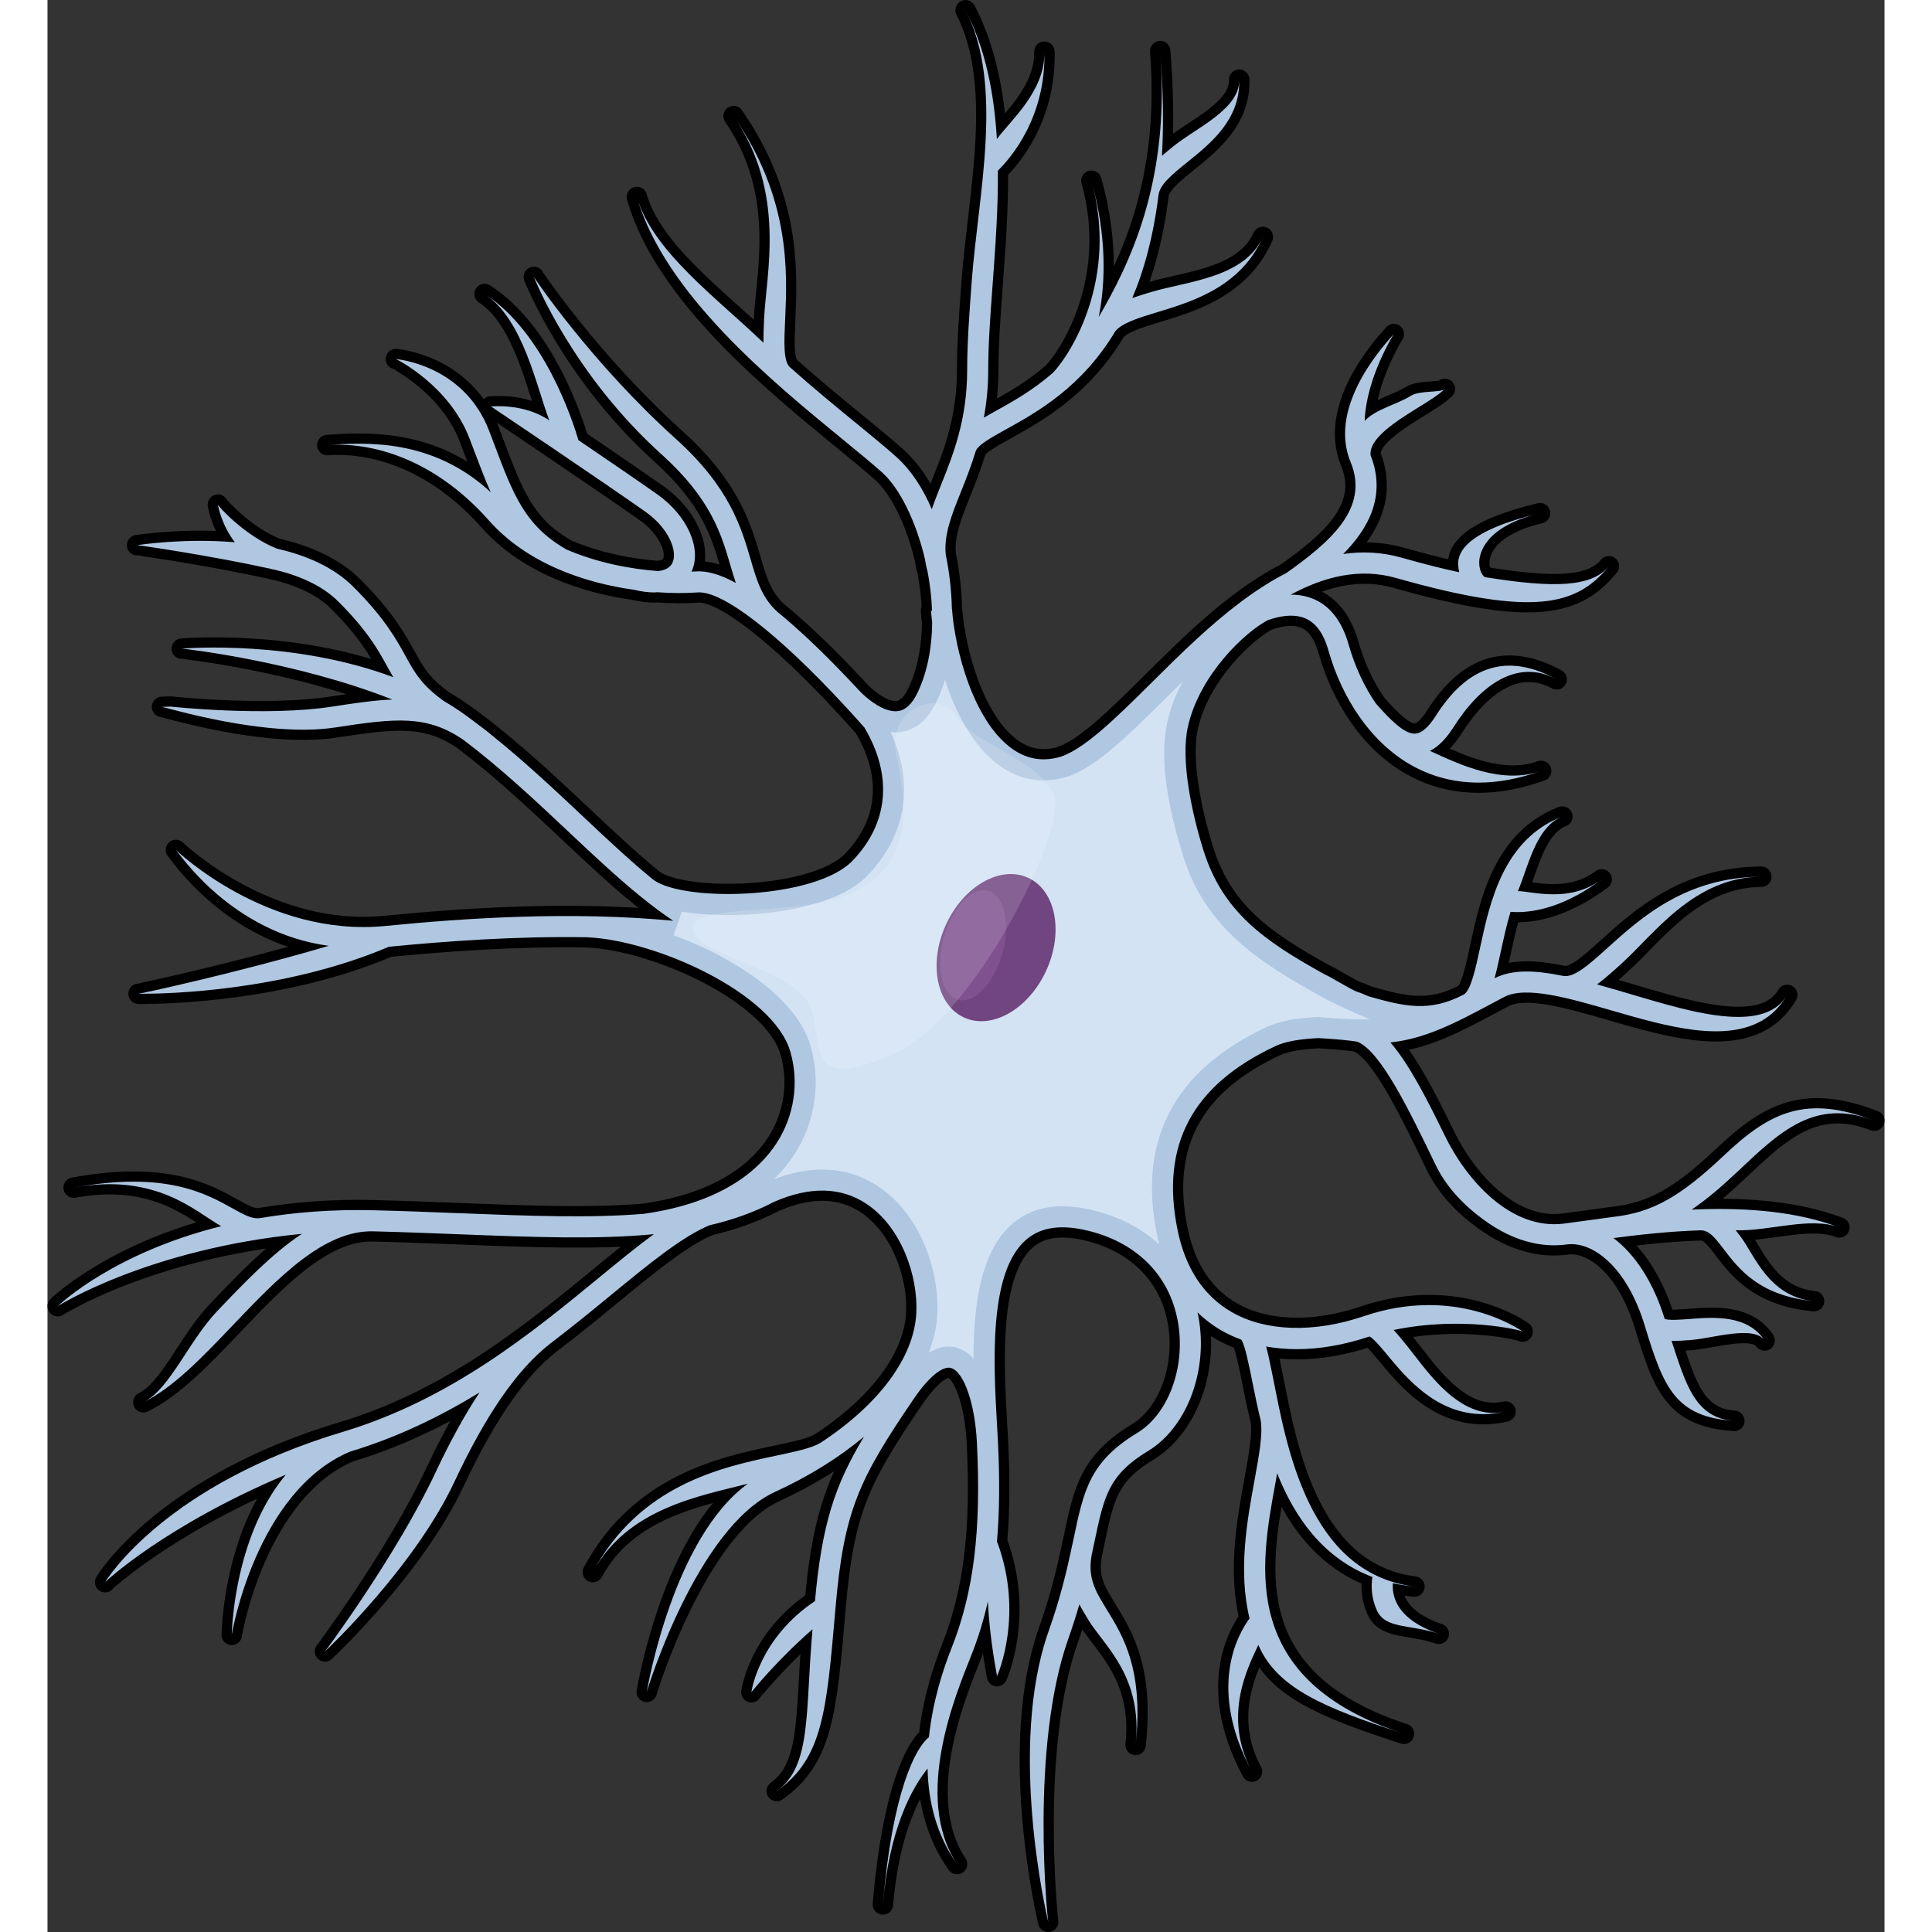
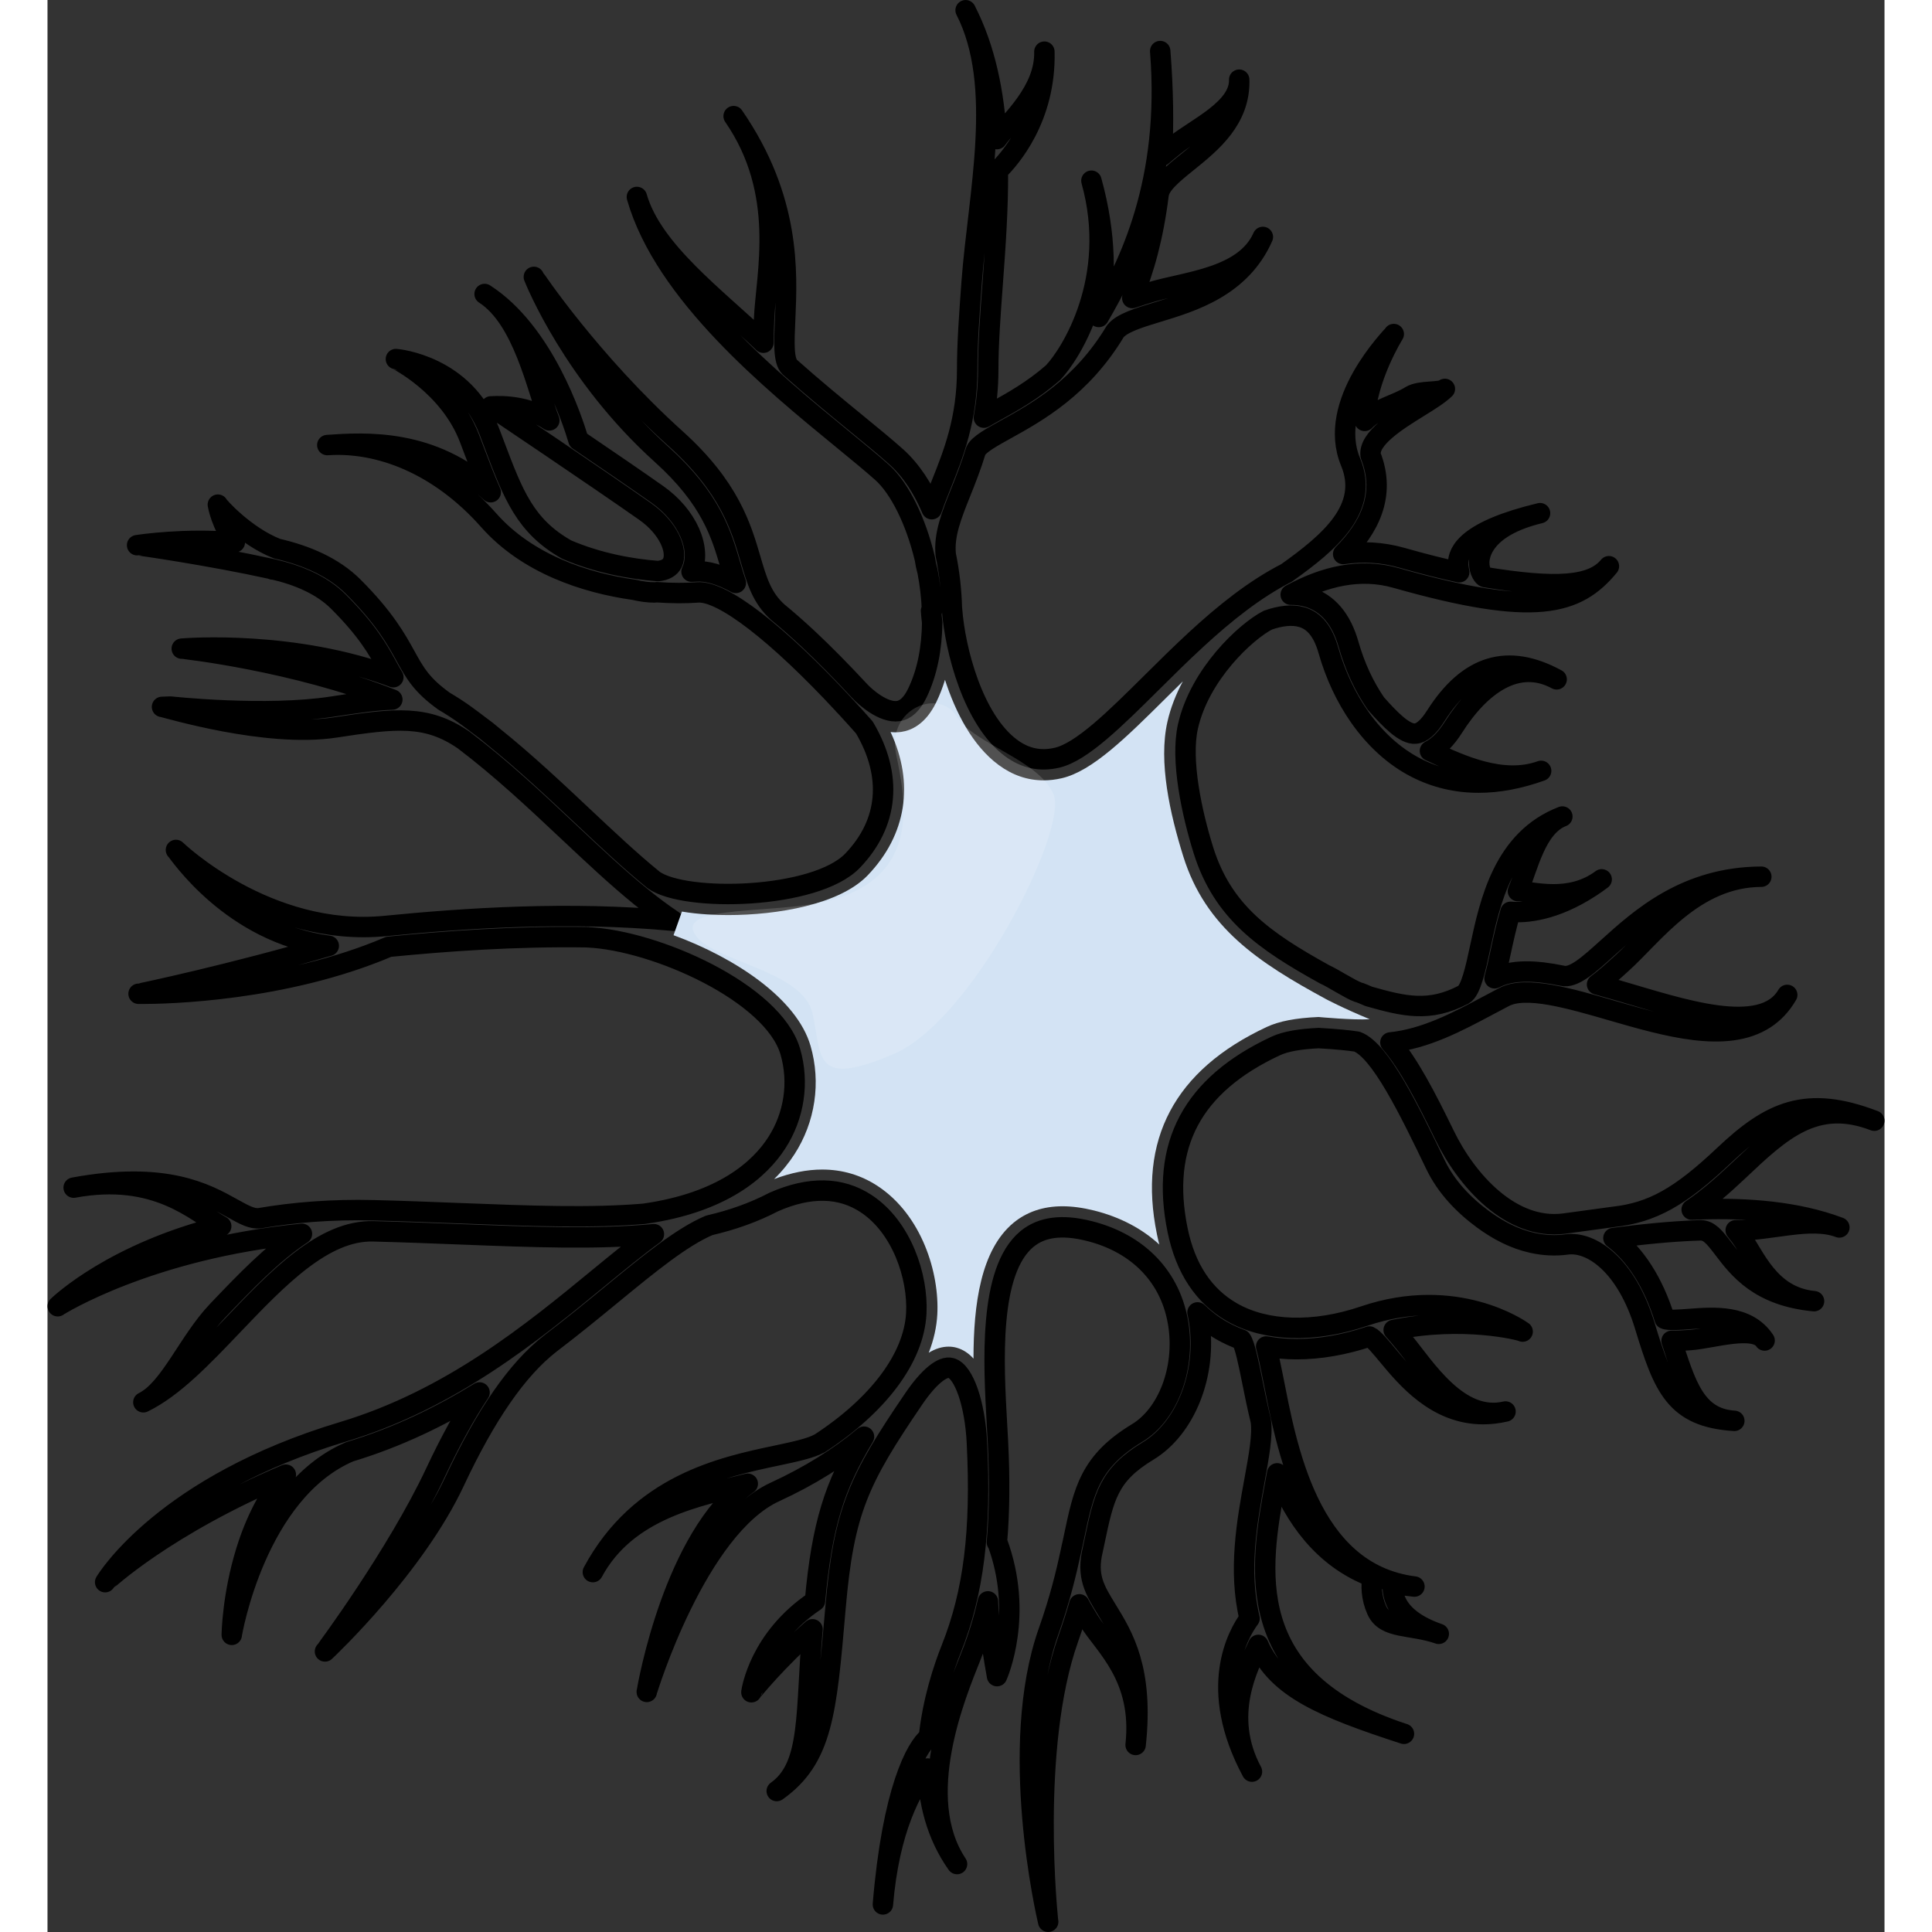
<svg xmlns="http://www.w3.org/2000/svg" version="1.1" id="Layer_1" width="800px" height="800px" viewBox="0 0 224.879 236.508" enable-background="new 0 0 224.879 236.508" xml:space="preserve">
  <rect x="0" y="0" width="224.879" height="236.508" fill="#333333" stroke="none" />
  <g>
    <g>
      <path fill="none" stroke="#000000" stroke-width="2.5" stroke-linecap="round" stroke-linejoin="round" stroke-miterlimit="10" d="    M202.374,148.035c-0.019,0-0.037-0.004-0.053,0.002c-0.352,0.013-0.7,0.022-1.048,0.037c1.864-1.26,3.706-2.843,5.738-4.764    c5.167-4.889,9.414-8.891,16.617-6.119c-8.354-3.215-12.749-1.091-18.39,4.245c-5.387,5.097-8.793,6.993-13.504,7.524    c-1.19,0.154-2.313,0.311-3.342,0.456c-1.003,0.139-1.923,0.267-2.747,0.372c-6.517,0.83-11.953-5.317-14.626-10.836    c-2.267-4.654-4.401-8.763-6.625-11.339c4.293-0.441,8.165-2.502,11.97-4.528c0.659-0.354,1.32-0.705,1.989-1.052    c2.642-1.369,7.962,0.173,13.105,1.662c6.688,1.938,14.105,4.087,18.808,1.006c1.05-0.689,1.964-1.639,2.705-2.909    c-3.044,5.224-13.162,1.638-20.795-0.573c-0.837-0.243-1.666-0.481-2.486-0.71c0.958-0.704,1.943-1.594,3.009-2.559    c3.954-3.568,8.859-10.589,17.101-10.626c-9.229,0.042-14.777,5.055-18.827,8.713c-2.324,2.098-4.157,3.755-5.539,3.41    c-3.24-0.665-6.12-0.815-8.292,0.312c0.267-0.972,0.502-2.049,0.753-3.215c0.341-1.575,0.707-3.266,1.204-4.921    c1.791,0.148,5.318-0.085,9.836-3.045c0.432-0.284,0.872-0.594,1.323-0.93c-3.982,2.969-8.581,1.434-10.254,1.44    c1.236-2.925,2.199-7.885,5.44-9.132c-7.217,2.781-8.864,10.447-10.07,16.044c-0.532,2.479-1.124,5.277-2.021,5.759    c-4.19,2.187-7.245,1.451-11.612,0.214c-0.257-0.107-1.047-0.467-1.318-0.52c-0.924-0.325-3.059-1.723-4.08-2.175    c-7.432-4.113-12.482-7.645-14.85-15.23c-1.391-4.456-2.816-10.977-1.883-15.114c1.439-6.385,7.063-11.613,9.785-13.02    c1.518-0.529,2.975-0.721,4.186-0.357c1.521,0.459,2.574,1.783,3.219,4.049c0.869,3.057,2.18,5.816,3.82,8.156    c0.002,0.002,0.004,0.004,0.006,0.008c1.9,2.705,4.246,4.846,6.891,6.205c2.379,1.221,4.945,1.83,7.678,1.83    c2.422,0,4.979-0.48,7.652-1.439c-4.756,1.709-9.906-0.738-13.611-2.445c1.021-0.518,1.973-1.467,2.875-2.889    c3.287-5.174,7.822-8.482,12.635-5.869c-5.982-3.25-10.828-1.783-14.811,4.488c-0.871,1.369-1.701,2.094-2.465,2.154    c-1.328,0.127-3.133-1.74-4.846-3.672c-1.428-2.07-2.574-4.518-3.344-7.232c-0.891-3.135-2.559-5.09-4.955-5.813    c-0.691-0.207-1.408-0.293-2.135-0.289c4.131-2.24,8.465-3.303,12.895-2.045c17.045,4.844,22.146,3.316,26.057-1.439    c-2.074,2.523-6.563,2.732-15.164,1.338c-0.172-0.041-0.713-0.648-0.713-1.764c-0.002-1.004,0.531-4.406,7.447-6.068    c-8.904,2.137-10.064,4.715-10.023,6.223c0.008,0.352,0.061,0.686,0.127,1.01c-2.047-0.439-4.371-1.025-7.025-1.779    c-2.457-0.697-4.85-0.797-7.178-0.453c3.031-3.055,5.324-7.09,3.361-12.066c-0.291-2.074,3.275-4.291,5.895-5.914    c1.328-0.822,2.475-1.535,3.193-2.234c-0.518,0.504-3.033,0.141-4.184,0.854c-1.803,1.119-4.197,1.57-5.633,3.063    c0.176-5.217,3.52-10.566,3.561-10.633c-0.25,0.395-8.303,8.389-5.289,15.66c2.361,5.686-2.568,9.83-7.844,13.586    c-3.924,2-7.613,4.979-11.043,8.135l-0.002,0.004c-1.928,1.775-3.771,3.604-5.525,5.346c-4.375,4.34-8.506,8.441-11.525,9.135    c-2.061,0.473-3.895,0.084-5.615-1.188c-4.652-3.436-6.875-12.041-7.234-16.984h-0.014c-0.051-2.205-0.297-4.479-0.756-6.689    c-0.244-2.402,0.689-4.768,1.842-7.646c0.609-1.516,1.27-3.193,1.848-5.08c0.348-0.76,1.898-1.621,3.697-2.617    c3.801-2.107,9.248-5.131,13.369-11.996c0.779-1.008,2.896-1.66,5.15-2.344c4.311-1.307,10.217-3.096,12.916-9.209    c-2.221,5.031-9.406,5.451-13.664,6.742c-0.813,0.246-1.592,0.484-2.324,0.738c1.451-3.404,2.584-7.551,3.215-12.611h0.004    c0.117-1.277,1.785-2.621,3.551-4.047c2.881-2.322,6.465-5.213,6.32-10.074c0.107,3.582-5.252,5.9-7.939,8.068    c-0.52,0.42-1.029,0.834-1.514,1.252c0.207-3.809,0.162-8.051-0.217-12.822c1.271,16.039-3.807,26.15-7.523,32.553    c0.869-4.357,0.953-10.039-0.898-16.682c3.346,12.004-2.537,21.248-4.703,23.508c-2.486,2.168-4.984,3.557-6.99,4.668    c-0.525,0.291-1.012,0.563-1.471,0.828c0.322-1.781,0.533-3.719,0.533-5.883c0-3.18,0.266-6.746,0.545-10.521    c0.33-4.463,0.672-9.164,0.637-13.836c1.455-1.416,5.889-6.41,5.693-14.563c0.117,4.881-4.289,8.551-5.816,10.705    c-0.334-5.568-1.373-10.986-3.828-15.775c4.732,9.232,1.537,22.557,0.74,33.277c-0.281,3.824-0.549,7.438-0.549,10.713    c0,6.115-1.686,10.33-3.174,14.051c-0.418,1.045-0.818,2.051-1.158,3.041c-1.072-2.533-2.516-4.77-4.361-6.424    c-1.297-1.16-2.955-2.518-4.873-4.09c-2.465-2.018-5.295-4.338-8.148-6.883h0.002c-0.801-0.744-0.695-3.076-0.572-5.777    c0.266-5.91,0.67-14.84-6.305-24.945c6.482,9.391,3.98,19.266,3.729,24.828c-0.047,1.063-0.086,2.025-0.082,2.912    c-5.789-5.557-13.602-11.244-15.49-17.844c3.377,11.805,16.529,22.576,25.232,29.703c1.896,1.555,3.533,2.895,4.789,4.018    c2.158,1.934,4.145,5.967,5.242,10.609c0.063,0.469,0.158,0.943,0.295,1.428l0.008-0.004c0.309,1.6,0.508,3.25,0.566,4.896    l-0.123,0.01c0.033,0.473,0.084,0.959,0.141,1.451c-0.037,3.074-0.584,6.072-1.818,8.621c-0.646,1.332-1.434,2.074-2.334,2.205    c-1.816,0.26-4.057-1.719-4.773-2.506v-0.002h-0.002c-2.156-2.32-4.252-4.453-6.215-6.293c-1.344-1.258-2.602-2.361-3.787-3.332    c-1.924-1.746-2.525-3.805-3.289-6.412c-1.152-3.945-2.588-8.854-9.16-14.777C66.545,44.377,59.582,34.01,59.537,33.896    c0.191,0.484,4.814,11.975,15.656,21.744c6.029,5.434,7.295,9.764,8.412,13.586c0.211,0.723,0.422,1.434,0.658,2.133    c-1.916-1.041-3.539-1.506-4.891-1.406c-0.166,0.012-0.355,0.018-0.533,0.025c0.002-0.006,0.01-0.016,0.012-0.023    c1.279-2.797-0.529-6.855-4.203-9.439c-2.422-1.707-6.146-4.254-9.652-6.635c-0.715-2.422-4.232-13.23-11.488-17.891    c4.723,3.035,6.381,11.492,7.924,15.473c-3.219-2.178-7.094-1.678-7.15-1.715c0.131,0.088,13.16,8.848,18.885,12.875    c2.898,2.041,3.992,4.838,3.342,6.262c-0.273,0.594-0.895,0.936-1.775,1.025c-3.359-0.254-7.41-1.01-11.186-2.635    c-5.074-2.881-6.514-6.664-8.863-12.893l-0.627-1.654c-3.049-7.967-11.068-8.744-11.408-8.773    c0.066,0.006,6.523,3.221,8.998,9.695l0.625,1.645c0.678,1.793,1.303,3.439,1.984,4.963c-7.168-6.65-15.418-6.09-20.006-5.775    c6.254-0.43,13.619,2.268,19.783,9.23c4.699,5.305,11.77,7.65,17.789,8.492c0.928,0.221,1.742,0.318,2.451,0.318    c0.123,0,0.225-0.02,0.34-0.025c1.867,0.133,3.568,0.129,4.949,0.025c3.08-0.244,9.887,5.094,17.904,13.738l-0.008,0.006    c0.055,0.061,0.18,0.193,0.354,0.367c0.719,0.779,1.445,1.584,2.182,2.416c3.496,5.904,2.984,11.699-1.447,16.316    c-4.535,4.723-20.537,5.107-24.354,2.354c-2.83-2.303-5.717-5.02-8.676-7.805c-3.48-3.275-7.057-6.635-10.914-9.738h0.002    c-0.578-0.498-1.141-0.93-1.697-1.334c-0.549-0.42-1.102-0.838-1.664-1.246c-0.877-0.637-1.783-1.223-2.711-1.768    c-2.746-1.973-3.566-3.455-4.695-5.5c-1.148-2.082-2.576-4.672-6.404-8.5c-2.43-2.43-5.803-3.854-9.324-4.662    c-3.924-1.529-7.227-5.213-7.256-5.391c0.025,0.15,0.424,2.434,2.078,4.605c-6.133-0.52-11.553,0.295-11.965,0.359    c0.123-0.02,8.947,1.258,16.385,2.896c0.066,0.023,0.125,0.055,0.193,0.078l0.01-0.033c3.102,0.707,6.014,1.928,8.057,3.971    c3.57,3.57,4.844,5.881,5.969,7.92c0.25,0.455,0.494,0.896,0.754,1.33c-12.143-4.559-25.213-3.555-25.9-3.498    c0.166-0.012,13.877,1.525,25.777,6.23c-2.221,0.082-4.615,0.445-7.389,0.871c-8.113,1.248-19.648,0.006-19.766-0.008    l-1.039,0.037c0.486,0.053,12.744,3.82,21.197,2.52c7.473-1.148,11.225-1.557,15.729,1.537c4.566,3.455,8.752,7.383,12.807,11.199    c3.014,2.836,5.955,5.604,8.875,7.973l-0.004,0.002c0.01,0.008,0.023,0.016,0.035,0.023c1.316,1.066,2.625,2.055,3.939,2.928    c-12.697-1.191-25.494-0.326-35.258,0.639c-14.438,1.418-25.508-9.201-25.615-9.307c0.406,0.396,6.793,10.143,18.709,11.736    c-11.686,3.439-23.145,5.872-23.285,5.868c0.055,0,0.225,0.002,0.492,0.002c2.879,0,17.318-0.287,30.141-5.752    c6.969-0.684,15.473-1.311,24.346-1.168l-0.002,0.008c8.305,0.373,22.723,6.793,24.811,14.004c1.09,3.771,0.48,7.84-1.666,11.164    c-2.066,3.197-6.553,7.297-16.188,8.668v0.004c-6.564,0.559-14.096,0.268-22.643-0.066c-3.352-0.131-6.816-0.268-10.445-0.359    c-5.225-0.133-9.9,0.264-14.053,0.973c-0.889,0.096-1.766-0.357-3.277-1.199c-3.291-1.836-8.262-4.609-19.461-2.545    c10.133-1.867,14.928,2.971,18.063,4.719c-13.068,3.256-19.639,9.439-20.014,9.801c0.104-0.102,11.207-7.039,29.896-8.865    c-3.619,2.387-7.008,5.934-10.33,9.416c-3.582,3.756-5.836,9.619-9.084,11.205c3.666-1.789,7.203-5.498,10.949-9.426    c5.49-5.754,11.148-11.682,17.227-11.5h0.02c3.609,0.092,7.066,0.227,10.406,0.357c9.037,0.352,16.965,0.662,23.898-0.01    c-2.131,1.553-4.398,3.414-6.832,5.414c-8.039,6.605-18.043,14.824-31.248,18.787c-21.713,6.514-28.803,17.918-29.096,18.4    c0.057-0.094,7.35-6.924,22.119-13.162c-2.072,2.496-3.721,5.652-4.877,9.404c-1.652,5.367-1.738,10.012-1.742,10.207    c0.002-0.176,2.969-17.52,14.436-22.414c5.906-1.783,11.166-4.361,15.896-7.26c-1.82,2.746-3.611,6.006-5.395,9.809    c-4.67,9.963-13.422,21.799-13.527,21.896c0.445-0.418,10.979-10.387,15.863-20.803c3.85-8.215,7.678-13.734,11.699-16.871v-0.002    c2.684-2.043,5.18-4.086,7.508-6c4.607-3.785,8.594-7.051,11.961-8.482c2.836-0.658,5.475-1.588,7.924-2.869    c4.375-1.92,8.172-1.852,11.297,0.211c4.34,2.861,6.371,8.916,6.135,13.418c-0.289,5.49-4.676,11.26-11.818,15.92l-0.004-0.006    c-1.055,0.611-3.014,1.025-5.277,1.506c-6.658,1.408-16.723,3.537-22.496,14.266c4.193-7.793,13.107-9.318,18.965-10.818    c-9.057,6.592-12.225,24.658-12.363,25.484c0.035-0.205,6.121-20.096,15.701-24.486c4.215-1.934,7.883-4.238,10.891-6.76    c-3.605,6-5.143,10.715-6.002,20.125c-6.791,4.551-7.744,10.887-7.783,11.162c0.008-0.051,3.203-4,7.48-7.707    c-0.898,10.172-0.09,16.766-4.379,19.801c5.604-3.965,6.094-9.646,7.166-22.092l0.029-0.33    c1.027-11.896,2.848-15.705,9.588-25.604c1.803-2.648,3.514-4.057,4.555-3.76c1.57,0.441,2.93,4.355,3.166,9.107    c0,0,0,0.006,0,0.008c0.545,10.809-0.391,18.359-3.131,25.242c-0.939,2.352-2.271,6.336-2.744,10.844    c-1.58,1.211-4.473,6.57-5.631,20.465c0.768-9.24,3.541-14.225,5.467-16.637c0.085,3.966,1.05,8.078,3.609,11.695    c-5.453-8.178-0.119-20.859,1.691-25.414c0.865-2.168,1.555-4.393,2.088-6.744c0.203,4.717,1.137,9.107,1.117,9.154    c0.135-0.305,3.297-7.588,0.029-16.4l-0.045,0.016c0.32-3.678,0.357-7.729,0.125-12.352c-0.033-0.652-0.072-1.346-0.115-2.068    c-0.422-7.484-1.063-18.793,3.664-22.703c1.805-1.494,4.291-1.818,7.602-0.99c6.084,1.52,10.074,5.713,10.945,11.506    c0.814,5.398-1.305,10.957-5.043,13.219c-5.813,3.518-6.551,7.041-7.775,12.881c-0.049,0.232-0.102,0.477-0.152,0.717    c-0.076,0.303-0.139,0.592-0.191,0.877c-0.576,2.676-1.344,5.883-2.742,9.832c-5.01,14.162-0.244,34.67-0.041,35.535    c-0.049-0.205-2.283-21.234,2.473-34.674c0.531-1.502,0.967-2.885,1.344-4.186c0.355,0.684,0.762,1.342,1.17,2.01    c1.902,3.088,6.619,6.863,5.717,15.205c0.996-9.219-1.508-13.287-3.52-16.557c-1.512-2.455-2.51-4.102-1.723-7.338    c0.064-0.303,0.127-0.605,0.188-0.893c1.191-5.676,1.736-8.268,6.588-11.205c4.59-2.777,7.223-9.426,6.26-15.809    c-0.059-0.391-0.133-0.773-0.215-1.15c0.883,0.852,1.859,1.598,2.934,2.215c0.766,0.438,1.574,0.807,2.416,1.119    c0.441,0.582,0.947,3.098,1.355,5.137c0.285,1.426,0.615,3.059,1.037,4.789c0.258,1.697-0.221,4.299-0.771,7.311    c-0.9,4.928-2.018,11.043-0.602,16.891c-1.451,1.963-5.188,8.545,0.295,18.754c-3.693-6.879-0.393-12.955,0.781-15.514    c2.289,5.307,8.021,7.693,17.826,10.885c-20.156-6.563-17.617-20.426-15.764-30.551c0.084-0.455,0.162-0.896,0.242-1.336    c2.102,5.287,5.551,10.365,11.658,12.689c-0.154,1.014-0.168,2.498,0.541,4.072c1.051,2.344,4.164,1.699,7.584,2.887    c-2.701-0.938-4.455-2.252-5.215-3.904c-0.396-0.863-0.453-1.678-0.408-2.297c0.834,0.191,1.727,0.318,2.646,0.414    c-13.095-1.641-15.691-17.459-17.322-25.598c-0.307-1.523-0.559-2.775-0.832-3.791c1.199,0.217,2.449,0.328,3.746,0.328    c2.807,0,5.814-0.518,8.906-1.551c0.455,0.18,1.477,1.408,2.23,2.318c2.309,2.781,5.965,7.188,11.68,7.188    c0.865,0,1.779-0.102,2.74-0.324c-5.76,1.336-9.867-5.414-12.434-8.508c-0.439-0.529-0.854-1.029-1.258-1.473    c8.416-1.742,15.533,0.014,15.789,0.197c-0.324-0.234-8.15-5.715-19.41-1.893c-6.125,2.08-12.021,1.904-16.178-0.477    c-3.453-1.98-5.695-5.365-6.654-10.057c-2.133-10.391,1.791-17.76,12-22.529c1.25-0.584,3.053-0.867,5.27-0.971    c2.17,0.123,3.667,0.273,4.695,0.433c2.858,1.066,6.436,8.481,9.615,15.075c1.3,2.698,3.403,4.904,5.799,6.664    c1.849,1.357,3.845,2.414,6.1,2.905c1.361,0.297,2.782,0.374,4.166,0.184c3.014-0.413,7.289,2.522,9.55,9.957    c2.293,7.537,3.719,11.18,10.959,11.637c-4.813-0.304-5.952-4.534-7.682-9.793c0.76,0.019,1.576-0.043,2.385-0.105    c2.622-0.201,7.744-1.852,9.005,0.064c-2.097-3.184-6.204-2.865-9.204-2.635c-1.048,0.081-2.613,0.198-3.03-0.021    c-1.377-4.472-3.635-7.917-6.274-9.885c3.157-0.415,6.855-0.826,10.691-0.951c1.021,0.026,1.639,0.769,2.798,2.292    c1.848,2.426,4.377,5.749,11.071,6.384c-5.572-0.528-7.288-5.674-9.021-7.945c-0.187-0.246-0.382-0.492-0.57-0.736    c4.097,0.134,9.096-1.704,12.691-0.344C214.143,148.294,208.089,147.854,202.374,148.035z" />
-       <path fill="#B0C7E1" d="M202.374,148.035c-0.019,0-0.037-0.004-0.053,0.002c-0.352,0.013-0.7,0.022-1.048,0.037    c1.864-1.26,3.706-2.843,5.738-4.764c5.167-4.889,9.414-8.891,16.617-6.119c-8.354-3.215-12.749-1.091-18.39,4.245    c-5.387,5.097-8.793,6.993-13.504,7.524c-1.19,0.154-2.313,0.311-3.342,0.456c-1.003,0.139-1.923,0.267-2.747,0.372    c-6.517,0.83-11.953-5.317-14.626-10.836c-2.267-4.654-4.401-8.763-6.625-11.339c4.293-0.441,8.165-2.502,11.97-4.528    c0.659-0.354,1.32-0.705,1.989-1.052c2.642-1.369,7.962,0.173,13.105,1.662c6.688,1.938,14.105,4.087,18.808,1.006    c1.05-0.689,1.964-1.639,2.705-2.909c-3.044,5.224-13.162,1.638-20.795-0.573c-0.837-0.243-1.666-0.481-2.486-0.71    c0.958-0.704,1.943-1.594,3.009-2.559c3.954-3.568,8.859-10.589,17.101-10.626c-9.229,0.042-14.777,5.055-18.827,8.713    c-2.324,2.098-4.157,3.755-5.539,3.41c-3.24-0.665-6.12-0.815-8.292,0.312c0.267-0.972,0.502-2.049,0.753-3.215    c0.341-1.575,0.707-3.266,1.204-4.921c1.791,0.148,5.318-0.085,9.836-3.045c0.432-0.284,0.872-0.594,1.323-0.93    c-3.982,2.969-8.581,1.434-10.254,1.44c1.236-2.925,2.199-7.885,5.44-9.132c-7.217,2.781-8.864,10.447-10.07,16.044    c-0.532,2.479-1.124,5.277-2.021,5.759c-4.19,2.187-7.245,1.451-11.612,0.214c-0.257-0.107-1.047-0.467-1.318-0.52    c-0.924-0.325-3.059-1.723-4.08-2.175c-7.432-4.113-12.482-7.645-14.85-15.23c-1.391-4.456-2.816-10.977-1.883-15.114    c1.439-6.385,7.063-11.613,9.785-13.02c1.518-0.529,2.975-0.721,4.186-0.357c1.521,0.459,2.574,1.783,3.219,4.049    c0.869,3.057,2.18,5.816,3.82,8.156c0.002,0.002,0.004,0.004,0.006,0.008c1.9,2.705,4.246,4.846,6.891,6.205    c2.379,1.221,4.945,1.83,7.678,1.83c2.422,0,4.979-0.48,7.652-1.439c-4.756,1.709-9.906-0.738-13.611-2.445    c1.021-0.518,1.973-1.467,2.875-2.889c3.287-5.174,7.822-8.482,12.635-5.869c-5.982-3.25-10.828-1.783-14.811,4.488    c-0.871,1.369-1.701,2.094-2.465,2.154c-1.328,0.127-3.133-1.74-4.846-3.672c-1.428-2.07-2.574-4.518-3.344-7.232    c-0.891-3.135-2.559-5.09-4.955-5.813c-0.691-0.207-1.408-0.293-2.135-0.289c4.131-2.24,8.465-3.303,12.895-2.045    c17.045,4.844,22.146,3.316,26.057-1.439c-2.074,2.523-6.563,2.732-15.164,1.338c-0.172-0.041-0.713-0.648-0.713-1.764    c-0.002-1.004,0.531-4.406,7.447-6.068c-8.904,2.137-10.064,4.715-10.023,6.223c0.008,0.352,0.061,0.686,0.127,1.01    c-2.047-0.439-4.371-1.025-7.025-1.779c-2.457-0.697-4.85-0.797-7.178-0.453c3.031-3.055,5.324-7.09,3.361-12.066    c-0.291-2.074,3.275-4.291,5.895-5.914c1.328-0.822,2.475-1.535,3.193-2.234c-0.518,0.504-3.033,0.141-4.184,0.854    c-1.803,1.119-4.197,1.57-5.633,3.063c0.176-5.217,3.52-10.566,3.561-10.633c-0.25,0.395-8.303,8.389-5.289,15.66    c2.361,5.686-2.568,9.83-7.844,13.586c-3.924,2-7.613,4.979-11.043,8.135l-0.002,0.004c-1.928,1.775-3.771,3.604-5.525,5.346    c-4.375,4.34-8.506,8.441-11.525,9.135c-2.061,0.473-3.895,0.084-5.615-1.188c-4.652-3.436-6.875-12.041-7.234-16.984h-0.014    c-0.051-2.205-0.297-4.479-0.756-6.689c-0.244-2.402,0.689-4.768,1.842-7.646c0.609-1.516,1.27-3.193,1.848-5.08    c0.348-0.76,1.898-1.621,3.697-2.617c3.801-2.107,9.248-5.131,13.369-11.996c0.779-1.008,2.896-1.66,5.15-2.344    c4.311-1.307,10.217-3.096,12.916-9.209c-2.221,5.031-9.406,5.451-13.664,6.742c-0.813,0.246-1.592,0.484-2.324,0.738    c1.451-3.404,2.584-7.551,3.215-12.611h0.004c0.117-1.277,1.785-2.621,3.551-4.047c2.881-2.322,6.465-5.213,6.32-10.074    c0.107,3.582-5.252,5.9-7.939,8.068c-0.52,0.42-1.029,0.834-1.514,1.252c0.207-3.809,0.162-8.051-0.217-12.822    c1.271,16.039-3.807,26.15-7.523,32.553c0.869-4.357,0.953-10.039-0.898-16.682c3.346,12.004-2.537,21.248-4.703,23.508    c-2.486,2.168-4.984,3.557-6.99,4.668c-0.525,0.291-1.012,0.563-1.471,0.828c0.322-1.781,0.533-3.719,0.533-5.883    c0-3.18,0.266-6.746,0.545-10.521c0.33-4.463,0.672-9.164,0.637-13.836c1.455-1.416,5.889-6.41,5.693-14.563    c0.117,4.881-4.289,8.551-5.816,10.705c-0.334-5.568-1.373-10.986-3.828-15.775c4.732,9.232,1.537,22.557,0.74,33.277    c-0.281,3.824-0.549,7.438-0.549,10.713c0,6.115-1.686,10.33-3.174,14.051c-0.418,1.045-0.818,2.051-1.158,3.041    c-1.072-2.533-2.516-4.77-4.361-6.424c-1.297-1.16-2.955-2.518-4.873-4.09c-2.465-2.018-5.295-4.338-8.148-6.883h0.002    c-0.801-0.744-0.695-3.076-0.572-5.777c0.266-5.91,0.67-14.84-6.305-24.945c6.482,9.391,3.98,19.266,3.729,24.828    c-0.047,1.063-0.086,2.025-0.082,2.912c-5.789-5.557-13.602-11.244-15.49-17.844c3.377,11.805,16.529,22.576,25.232,29.703    c1.896,1.555,3.533,2.895,4.789,4.018c2.158,1.934,4.145,5.967,5.242,10.609c0.063,0.469,0.158,0.943,0.295,1.428l0.008-0.004    c0.309,1.6,0.508,3.25,0.566,4.896l-0.123,0.01c0.033,0.473,0.084,0.959,0.141,1.451c-0.037,3.074-0.584,6.072-1.818,8.621    c-0.646,1.332-1.434,2.074-2.334,2.205c-1.816,0.26-4.057-1.719-4.773-2.506v-0.002h-0.002c-2.156-2.32-4.252-4.453-6.215-6.293    c-1.344-1.258-2.602-2.361-3.787-3.332c-1.924-1.746-2.525-3.805-3.289-6.412c-1.152-3.945-2.588-8.854-9.16-14.777    C66.545,44.377,59.582,34.01,59.537,33.896c0.191,0.484,4.814,11.975,15.656,21.744c6.029,5.434,7.295,9.764,8.412,13.586    c0.211,0.723,0.422,1.434,0.658,2.133c-1.916-1.041-3.539-1.506-4.891-1.406c-0.166,0.012-0.355,0.018-0.533,0.025    c0.002-0.006,0.01-0.016,0.012-0.023c1.279-2.797-0.529-6.855-4.203-9.439c-2.422-1.707-6.146-4.254-9.652-6.635    c-0.715-2.422-4.232-13.23-11.488-17.891c4.723,3.035,6.381,11.492,7.924,15.473c-3.219-2.178-7.094-1.678-7.15-1.715    c0.131,0.088,13.16,8.848,18.885,12.875c2.898,2.041,3.992,4.838,3.342,6.262c-0.273,0.594-0.895,0.936-1.775,1.025    c-3.359-0.254-7.41-1.01-11.186-2.635c-5.074-2.881-6.514-6.664-8.863-12.893l-0.627-1.654    c-3.049-7.967-11.068-8.744-11.408-8.773c0.066,0.006,6.523,3.221,8.998,9.695l0.625,1.645c0.678,1.793,1.303,3.439,1.984,4.963    c-7.168-6.65-15.418-6.09-20.006-5.775c6.254-0.43,13.619,2.268,19.783,9.23c4.699,5.305,11.77,7.65,17.789,8.492    c0.928,0.221,1.742,0.318,2.451,0.318c0.123,0,0.225-0.02,0.34-0.025c1.867,0.133,3.568,0.129,4.949,0.025    c3.08-0.244,9.887,5.094,17.904,13.738l-0.008,0.006c0.055,0.061,0.18,0.193,0.354,0.367c0.719,0.779,1.445,1.584,2.182,2.416    c3.496,5.904,2.984,11.699-1.447,16.316c-4.535,4.723-20.537,5.107-24.354,2.354c-2.83-2.303-5.717-5.02-8.676-7.805    c-3.48-3.275-7.057-6.635-10.914-9.738h0.002c-0.578-0.498-1.141-0.93-1.697-1.334c-0.549-0.42-1.102-0.838-1.664-1.246    c-0.877-0.637-1.783-1.223-2.711-1.768c-2.746-1.973-3.566-3.455-4.695-5.5c-1.148-2.082-2.576-4.672-6.404-8.5    c-2.43-2.43-5.803-3.854-9.324-4.662c-3.924-1.529-7.227-5.213-7.256-5.391c0.025,0.15,0.424,2.434,2.078,4.605    c-6.133-0.52-11.553,0.295-11.965,0.359c0.123-0.02,8.947,1.258,16.385,2.896c0.066,0.023,0.125,0.055,0.193,0.078l0.01-0.033    c3.102,0.707,6.014,1.928,8.057,3.971c3.57,3.57,4.844,5.881,5.969,7.92c0.25,0.455,0.494,0.896,0.754,1.33    c-12.143-4.559-25.213-3.555-25.9-3.498c0.166-0.012,13.877,1.525,25.777,6.23c-2.221,0.082-4.615,0.445-7.389,0.871    c-8.113,1.248-19.648,0.006-19.766-0.008l-1.039,0.037c0.486,0.053,12.744,3.82,21.197,2.52    c7.473-1.148,11.225-1.557,15.729,1.537c4.566,3.455,8.752,7.383,12.807,11.199c3.014,2.836,5.955,5.604,8.875,7.973l-0.004,0.002    c0.01,0.008,0.023,0.016,0.035,0.023c1.316,1.066,2.625,2.055,3.939,2.928c-12.697-1.191-25.494-0.326-35.258,0.639    c-14.438,1.418-25.508-9.201-25.615-9.307c0.406,0.396,6.793,10.143,18.709,11.736c-11.686,3.439-23.145,5.872-23.285,5.868    c0.055,0,0.225,0.002,0.492,0.002c2.879,0,17.318-0.287,30.141-5.752c6.969-0.684,15.473-1.311,24.346-1.168l-0.002,0.008    c8.305,0.373,22.723,6.793,24.811,14.004c1.09,3.771,0.48,7.84-1.666,11.164c-2.066,3.197-6.553,7.297-16.188,8.668v0.004    c-6.564,0.559-14.096,0.268-22.643-0.066c-3.352-0.131-6.816-0.268-10.445-0.359c-5.225-0.133-9.9,0.264-14.053,0.973    c-0.889,0.096-1.766-0.357-3.277-1.199c-3.291-1.836-8.262-4.609-19.461-2.545c10.133-1.867,14.928,2.971,18.063,4.719    c-13.068,3.256-19.639,9.439-20.014,9.801c0.104-0.102,11.207-7.039,29.896-8.865c-3.619,2.387-7.008,5.934-10.33,9.416    c-3.582,3.756-5.836,9.619-9.084,11.205c3.666-1.789,7.203-5.498,10.949-9.426c5.49-5.754,11.148-11.682,17.227-11.5h0.02    c3.609,0.092,7.066,0.227,10.406,0.357c9.037,0.352,16.965,0.662,23.898-0.01c-2.131,1.553-4.398,3.414-6.832,5.414    c-8.039,6.605-18.043,14.824-31.248,18.787c-21.713,6.514-28.803,17.918-29.096,18.4c0.057-0.094,7.35-6.924,22.119-13.162    c-2.072,2.496-3.721,5.652-4.877,9.404c-1.652,5.367-1.738,10.012-1.742,10.207c0.002-0.176,2.969-17.52,14.436-22.414    c5.906-1.783,11.166-4.361,15.896-7.26c-1.82,2.746-3.611,6.006-5.395,9.809c-4.67,9.963-13.422,21.799-13.527,21.896    c0.445-0.418,10.979-10.387,15.863-20.803c3.85-8.215,7.678-13.734,11.699-16.871v-0.002c2.684-2.043,5.18-4.086,7.508-6    c4.607-3.785,8.594-7.051,11.961-8.482c2.836-0.658,5.475-1.588,7.924-2.869c4.375-1.92,8.172-1.852,11.297,0.211    c4.34,2.861,6.371,8.916,6.135,13.418c-0.289,5.49-4.676,11.26-11.818,15.92l-0.004-0.006c-1.055,0.611-3.014,1.025-5.277,1.506    c-6.658,1.408-16.723,3.537-22.496,14.266c4.193-7.793,13.107-9.318,18.965-10.818c-9.057,6.592-12.225,24.658-12.363,25.484    c0.035-0.205,6.121-20.096,15.701-24.486c4.215-1.934,7.883-4.238,10.891-6.76c-3.605,6-5.143,10.715-6.002,20.125    c-6.791,4.551-7.744,10.887-7.783,11.162c0.008-0.051,3.203-4,7.48-7.707c-0.898,10.172-0.09,16.766-4.379,19.801    c5.604-3.965,6.094-9.646,7.166-22.092l0.029-0.33c1.027-11.896,2.848-15.705,9.588-25.604c1.803-2.648,3.514-4.057,4.555-3.76    c1.57,0.441,2.93,4.355,3.166,9.107c0,0,0,0.006,0,0.008c0.545,10.809-0.391,18.359-3.131,25.242    c-0.939,2.352-2.271,6.336-2.744,10.844c-1.58,1.211-4.473,6.57-5.631,20.465c0.768-9.24,3.541-14.225,5.467-16.637    c0.085,3.966,1.05,8.078,3.609,11.695c-5.453-8.178-0.119-20.859,1.691-25.414c0.865-2.168,1.555-4.393,2.088-6.744    c0.203,4.717,1.137,9.107,1.117,9.154c0.135-0.305,3.297-7.588,0.029-16.4l-0.045,0.016c0.32-3.678,0.357-7.729,0.125-12.352    c-0.033-0.652-0.072-1.346-0.115-2.068c-0.422-7.484-1.063-18.793,3.664-22.703c1.805-1.494,4.291-1.818,7.602-0.99    c6.084,1.52,10.074,5.713,10.945,11.506c0.814,5.398-1.305,10.957-5.043,13.219c-5.813,3.518-6.551,7.041-7.775,12.881    c-0.049,0.232-0.102,0.477-0.152,0.717c-0.076,0.303-0.139,0.592-0.191,0.877c-0.576,2.676-1.344,5.883-2.742,9.832    c-5.01,14.162-0.244,34.67-0.041,35.535c-0.049-0.205-2.283-21.234,2.473-34.674c0.531-1.502,0.967-2.885,1.344-4.186    c0.355,0.684,0.762,1.342,1.17,2.01c1.902,3.088,6.619,6.863,5.717,15.205c0.996-9.219-1.508-13.287-3.52-16.557    c-1.512-2.455-2.51-4.102-1.723-7.338c0.064-0.303,0.127-0.605,0.188-0.893c1.191-5.676,1.736-8.268,6.588-11.205    c4.59-2.777,7.223-9.426,6.26-15.809c-0.059-0.391-0.133-0.773-0.215-1.15c0.883,0.852,1.859,1.598,2.934,2.215    c0.766,0.438,1.574,0.807,2.416,1.119c0.441,0.582,0.947,3.098,1.355,5.137c0.285,1.426,0.615,3.059,1.037,4.789    c0.258,1.697-0.221,4.299-0.771,7.311c-0.9,4.928-2.018,11.043-0.602,16.891c-1.451,1.963-5.188,8.545,0.295,18.754    c-3.693-6.879-0.393-12.955,0.781-15.514c2.289,5.307,8.021,7.693,17.826,10.885c-20.156-6.563-17.617-20.426-15.764-30.551    c0.084-0.455,0.162-0.896,0.242-1.336c2.102,5.287,5.551,10.365,11.658,12.689c-0.154,1.014-0.168,2.498,0.541,4.072    c1.051,2.344,4.164,1.699,7.584,2.887c-2.701-0.938-4.455-2.252-5.215-3.904c-0.396-0.863-0.453-1.678-0.408-2.297    c0.834,0.191,1.727,0.318,2.646,0.414c-13.095-1.641-15.691-17.459-17.322-25.598c-0.307-1.523-0.559-2.775-0.832-3.791    c1.199,0.217,2.449,0.328,3.746,0.328c2.807,0,5.814-0.518,8.906-1.551c0.455,0.18,1.477,1.408,2.23,2.318    c2.309,2.781,5.965,7.188,11.68,7.188c0.865,0,1.779-0.102,2.74-0.324c-5.76,1.336-9.867-5.414-12.434-8.508    c-0.439-0.529-0.854-1.029-1.258-1.473c8.416-1.742,15.533,0.014,15.789,0.197c-0.324-0.234-8.15-5.715-19.41-1.893    c-6.125,2.08-12.021,1.904-16.178-0.477c-3.453-1.98-5.695-5.365-6.654-10.057c-2.133-10.391,1.791-17.76,12-22.529    c1.25-0.584,3.053-0.867,5.27-0.971c2.17,0.123,3.667,0.273,4.695,0.433c2.858,1.066,6.436,8.481,9.615,15.075    c1.3,2.698,3.403,4.904,5.799,6.664c1.849,1.357,3.845,2.414,6.1,2.905c1.361,0.297,2.782,0.374,4.166,0.184    c3.014-0.413,7.289,2.522,9.55,9.957c2.293,7.537,3.719,11.18,10.959,11.637c-4.813-0.304-5.952-4.534-7.682-9.793    c0.76,0.019,1.576-0.043,2.385-0.105c2.622-0.201,7.744-1.852,9.005,0.064c-2.097-3.184-6.204-2.865-9.204-2.635    c-1.048,0.081-2.613,0.198-3.03-0.021c-1.377-4.472-3.635-7.917-6.274-9.885c3.157-0.415,6.855-0.826,10.691-0.951    c1.021,0.026,1.639,0.769,2.798,2.292c1.848,2.426,4.377,5.749,11.071,6.384c-5.572-0.528-7.288-5.674-9.021-7.945    c-0.187-0.246-0.382-0.492-0.57-0.736c4.097,0.134,9.096-1.704,12.691-0.344C214.143,148.294,208.089,147.854,202.374,148.035z" />
      <path fill="#D3E3F4" d="M156.504,122.305c-8.265-4.483-14.745-8.746-17.472-17.489c-1.628-5.223-3.048-11.529-1.937-16.449    c0.389-1.73,1.055-3.398,1.889-4.957c-0.717,0.701-1.406,1.387-2.066,2.039c-4.844,4.809-9.027,8.961-12.764,9.82    c-0.75,0.172-1.496,0.26-2.217,0.26c-1.961,0-3.813-0.635-5.506-1.887c-3.189-2.355-5.275-6.443-6.563-10.42    c-0.295,0.965-0.65,1.881-1.07,2.744c-1.297,2.678-3.045,3.453-4.283,3.631c-0.234,0.033-0.469,0.051-0.705,0.051    c-0.203,0-0.406-0.014-0.605-0.037c2.932,6.285,1.957,12.588-2.799,17.541c-3.445,3.59-11.09,4.867-17.09,4.867    c-1.479,0-3.592-0.078-5.652-0.428l-1.025,2.893c7.559,2.773,15.094,7.762,16.771,13.547c1.297,4.488,0.578,9.328-1.977,13.281    c-0.625,0.965-1.436,2.002-2.488,3.031c2.053-0.779,4.029-1.172,5.895-1.172c2.475,0,4.762,0.682,6.799,2.025    c5.389,3.553,7.557,10.631,7.289,15.705c-0.082,1.555-0.438,3.131-1.049,4.697c0.822-0.5,1.633-0.748,2.436-0.748    c0.342,0,0.678,0.045,0.986,0.135c0.809,0.227,1.486,0.699,2.057,1.33c0.002-6.619,0.885-13.303,4.895-16.623    c1.627-1.344,3.645-2.025,5.998-2.025c1.186,0,2.488,0.176,3.877,0.521c3.182,0.797,5.875,2.223,7.979,4.168    c-0.107-0.41-0.205-0.828-0.291-1.254c-2.375-11.57,2.146-20.111,13.436-25.385c1.514-0.707,3.526-1.096,6.342-1.221    c0,0,4.312,0.404,6.271,0.271C158.547,123.403,156.504,122.305,156.504,122.305z" />
-       <ellipse transform="matrix(0.909 0.416 -0.416 0.909 58.858 -37.802)" fill="#714580" cx="116.113" cy="116.067" rx="6.754" ry="9.412" />
-       <path fill="#7F528F" d="M116.891,116.709c-1.025,3.684-3.453,6.227-5.424,5.678c-1.975-0.549-2.744-3.981-1.721-7.665    c1.025-3.684,3.455-6.225,5.428-5.676S117.914,113.025,116.891,116.709z" />
      <path opacity="0.15" fill="#FFFFFF" d="M95.641,110.266c-6.291,1.641-18.291,0.494-16.479,3.955s13.348,4.449,14.5,9.887    c1.154,5.438,0.166,9.064,9.885,4.943c9.725-4.119,21.426-27.518,19.613-31.803s-9.723-6.098-11.865-9.559    c-2.143-3.459-8.568-0.988-7.416,4.615C105.033,97.906,107.01,107.301,95.641,110.266z" />
    </g>
  </g>
</svg>